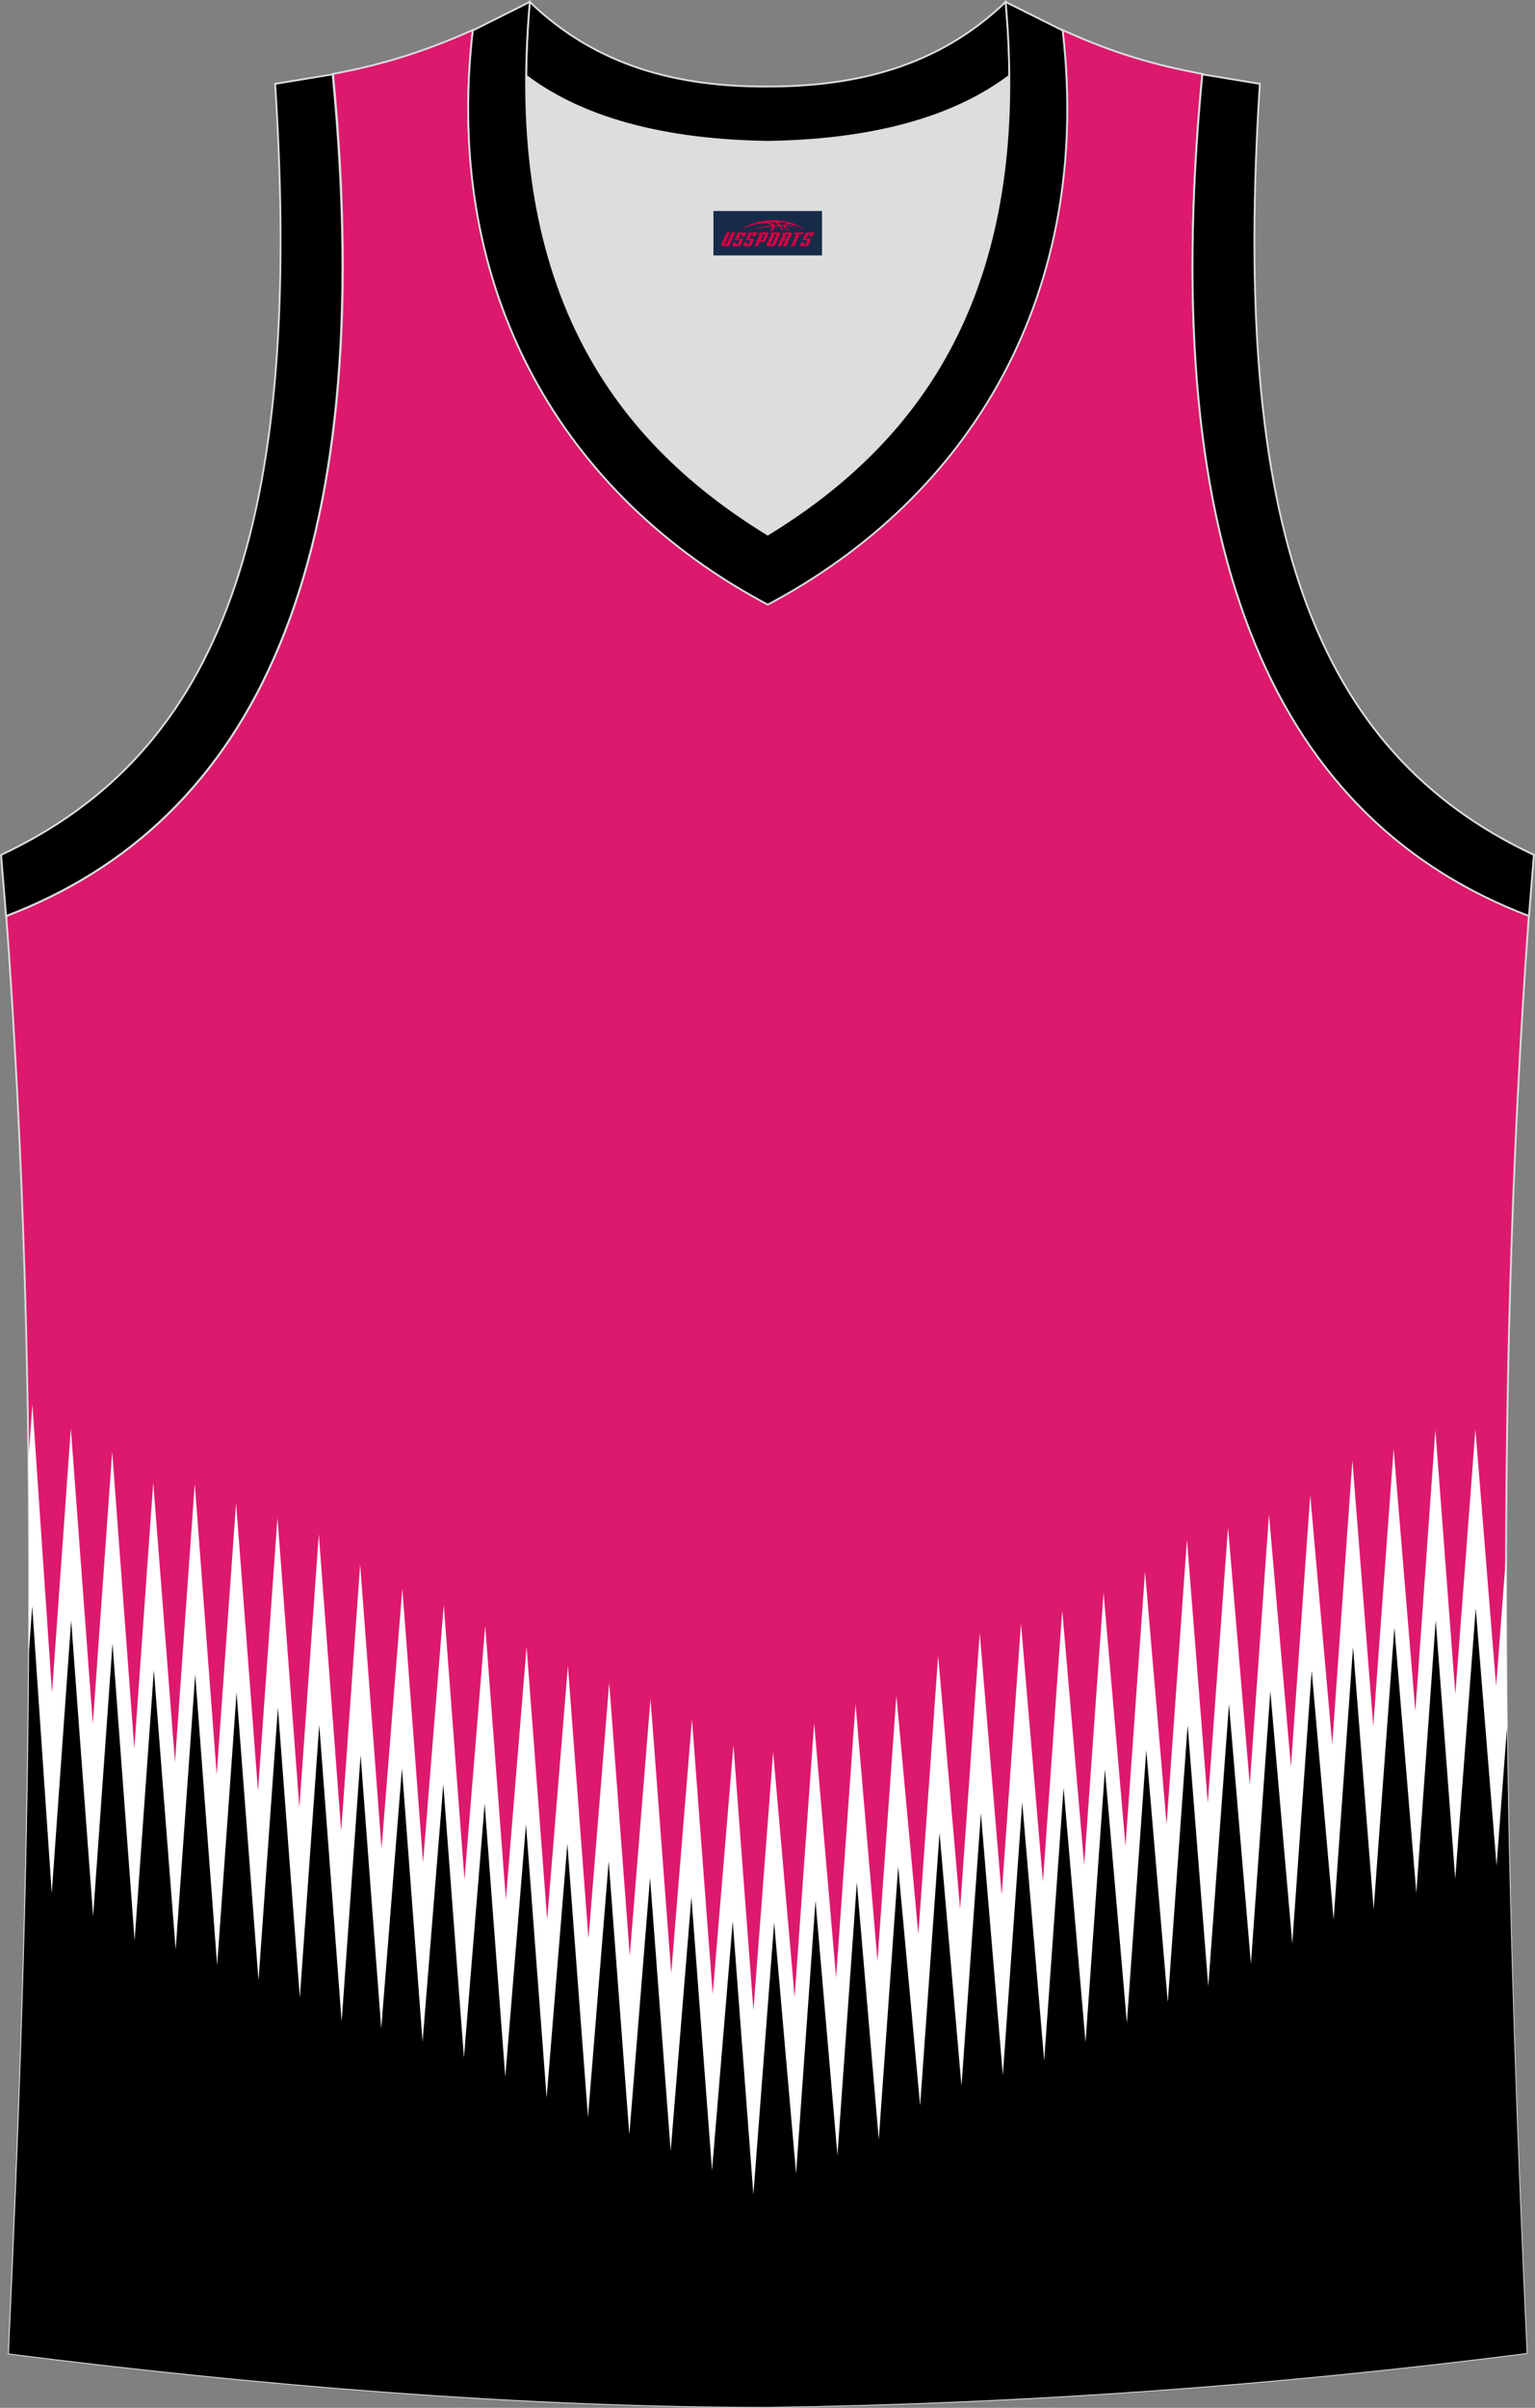
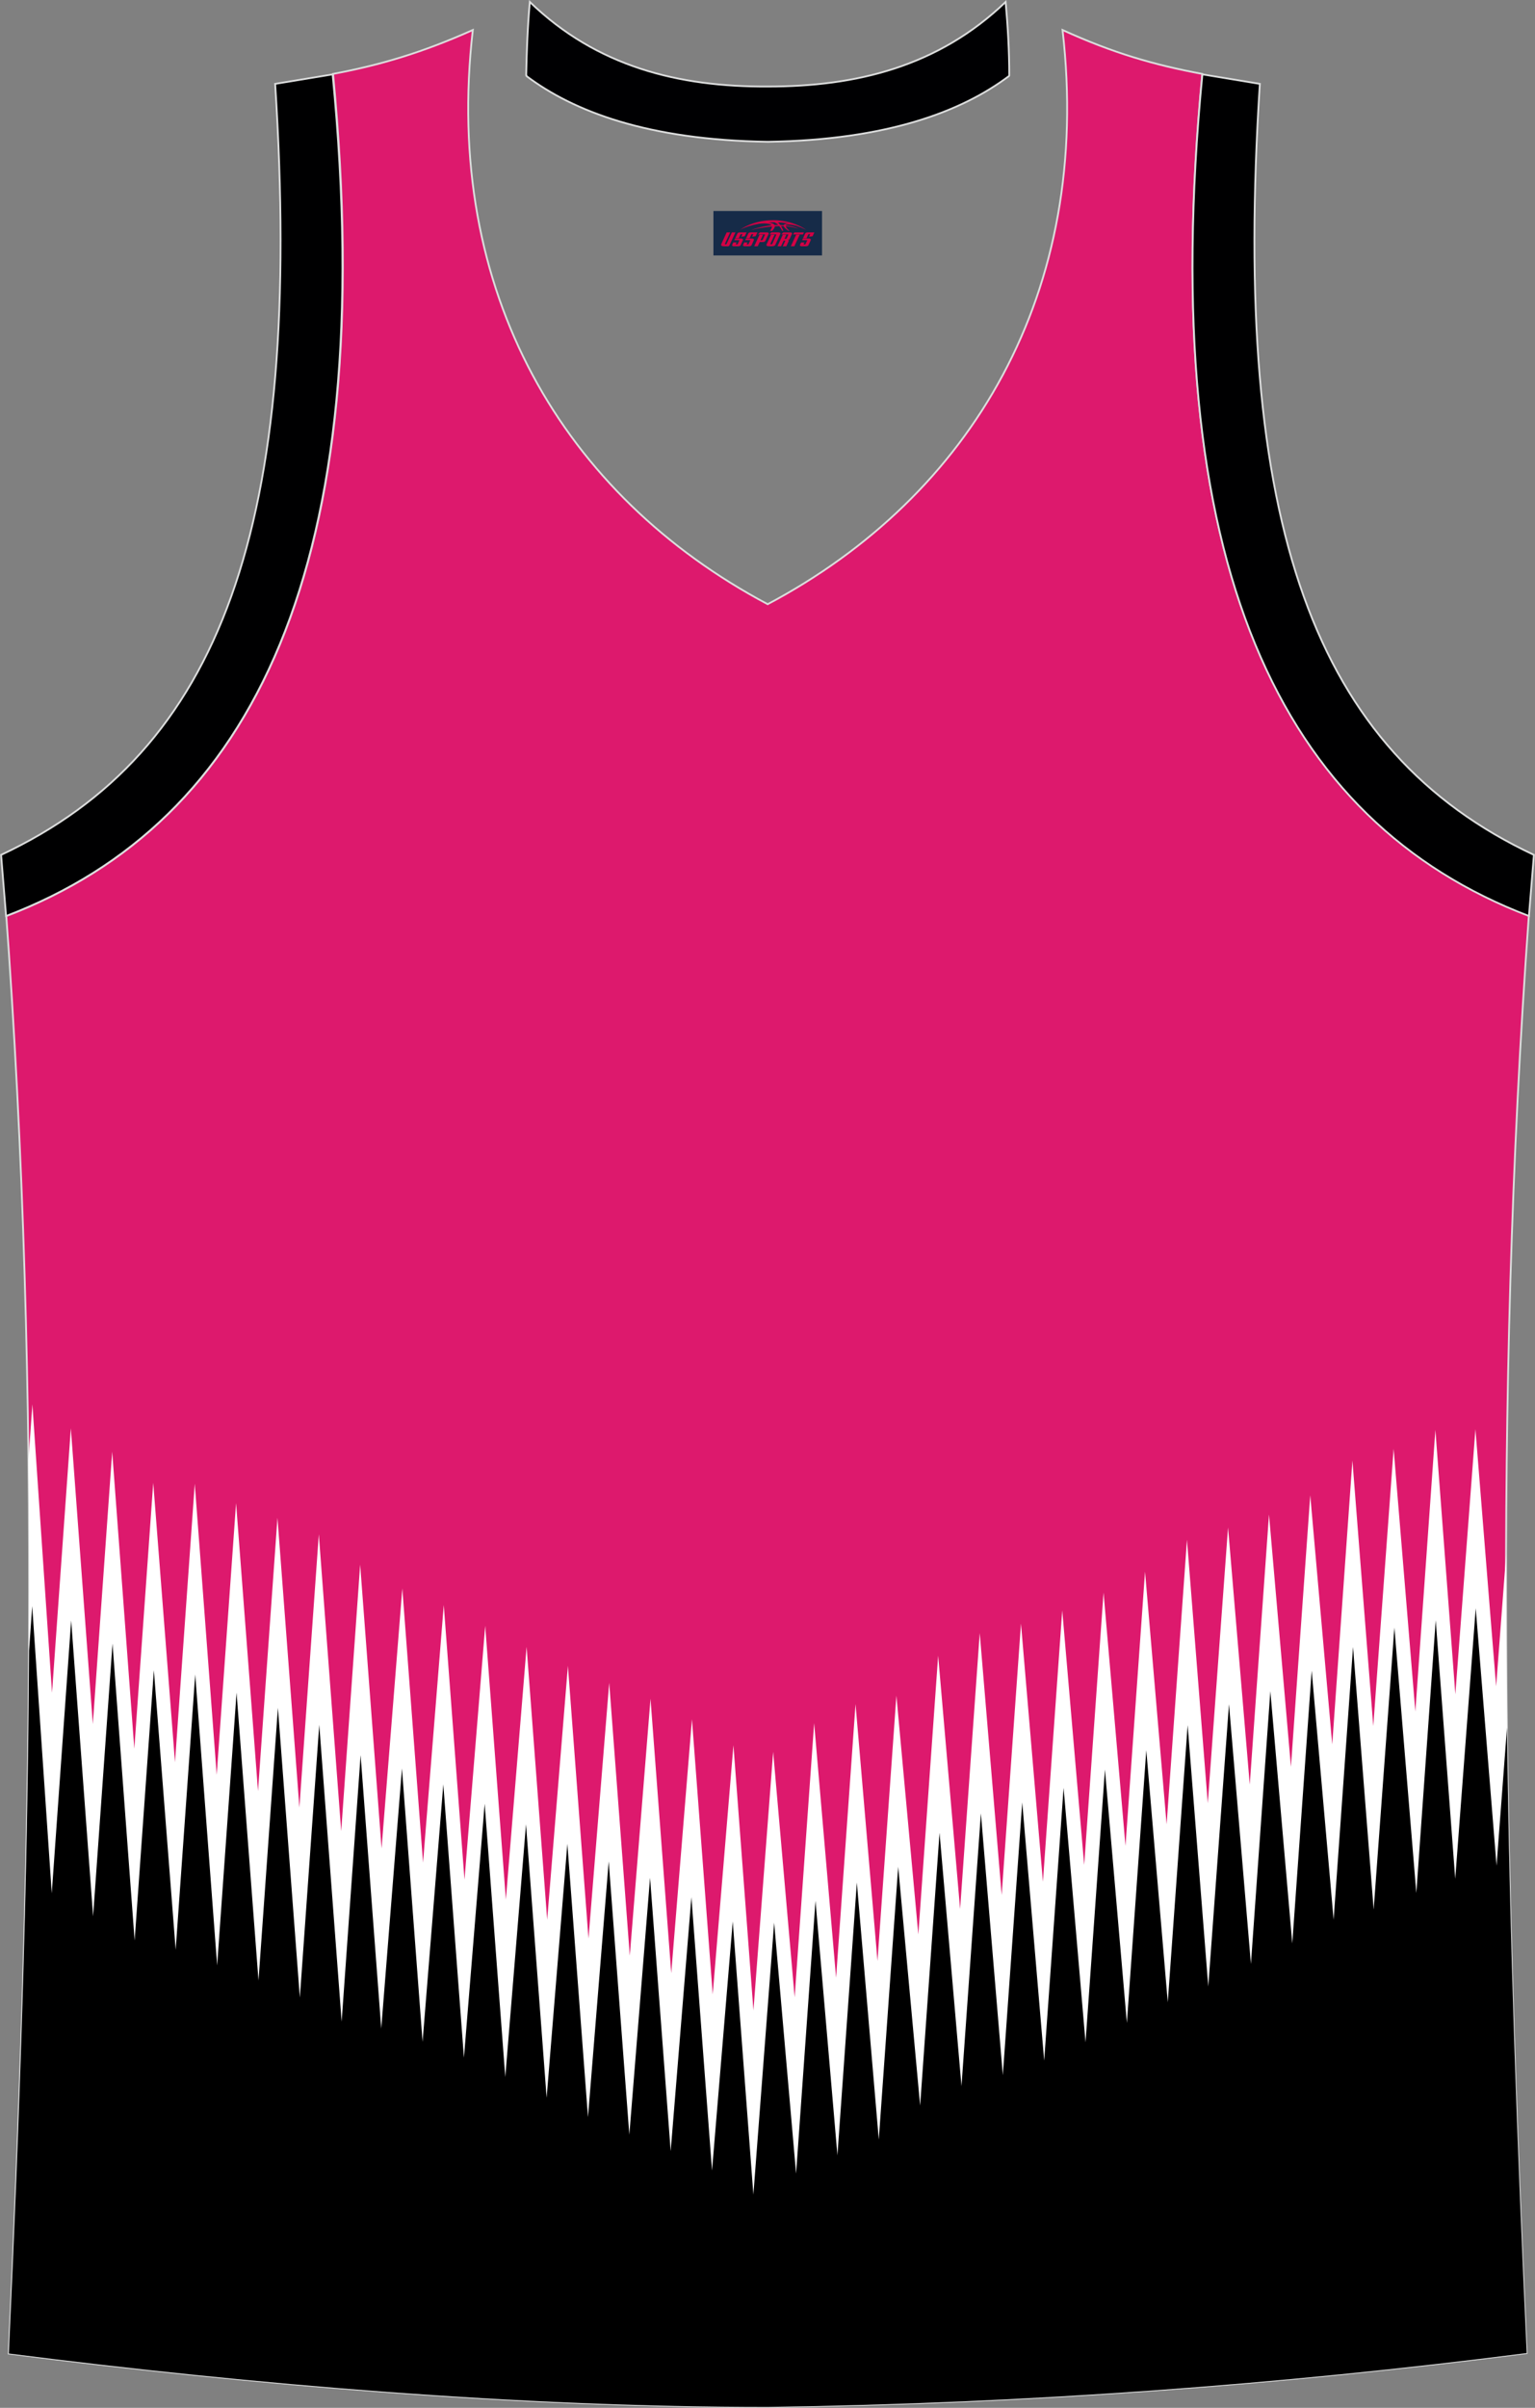
<svg xmlns="http://www.w3.org/2000/svg" version="1.1" id="图层_1" x="0px" y="0px" width="339.3px" height="531.99px" viewBox="0 0 339.3 531.99" enable-background="new 0 0 339.3 531.99" xml:space="preserve">
  <rect x="0" y="0" width="339.3" height="531.99" fill="#808080" stroke="none" />
  <g>
    <path fill="#DD196D" stroke="#DCDDDD" stroke-width="0.4" stroke-miterlimit="22.926" d="M169.69,531.79   c57.38-0.8,112.97-4.9,167.75-11.9c-4.8-103.97-7.4-208.84,0.5-317.61l0,0c-54.58-20.79-82.68-77.28-72.18-185.95l0,0   c-10.7-2-19.69-4.6-30.89-9.7c6.7,57.98-20.19,102.97-65.18,126.86C124.71,109.6,97.81,64.62,104.51,6.63   c-11.2,5-20.29,7.7-30.89,9.7l0,0c10.5,108.77-17.7,165.25-72.18,186.05l-0.2-2.1c8.1,109.47,5.5,215.04,0.7,319.71   C56.22,526.89,115.01,531.79,169.69,531.79z" />
    <path fill="#FFFFFF" d="M330.71,372.57l1.31-17.29l0.91-11.99c-0.07,23.98,0.22,47.82,0.76,71.57l-2.8,36.99l-3.16-39.4l-1.4-17.48   l-1.55,20.42l-3.08,40.6l-3.06-40.6l-1.15-15.26l-1.31,18.38l-2.84,39.93l-3.3-39.89l-1.6-19.37l-1.69,22.98l-2.97,40.39   l-3.17-40.36l-1.34-17.02l-1.37,19.24l-2.75,38.58l-3.4-38.53l-1.46-16.51l-1.54,21.69l-2.77,38.85l-3.38-38.8l-1.47-16.94   l-1.52,21.42l-2.81,39.46l-3.33-39.42l-1.57-18.53l-1.73,23.49l-2.96,40.31l-3.18-40.29l-1.34-16.99l-1.47,20.45l-2.81,39.15   l-3.34-39.11l-1.4-16.47l-1.49,20.99l-2.77,38.94l-3.37-38.89l-1.48-17.09l-1.52,21.33l-2.78,39.03l-3.36-38.99l-1.49-17.25   l-1.51,21.24l-2.8,39.33l-3.34-39.3l-1.51-17.75l-1.49,20.93l-2.82,39.63l-3.32-39.6l-1.53-18.26l-1.47,20.63l-2.77,38.94   l-3.37-38.89l-1.48-17.09l-1.52,21.33l-2.68,37.61l-3.45-37.55l-1.4-15.21l-1.61,22.66l-2.79,39.23l-3.35-39.2l-1.5-17.58   l-1.5,21.03l-2.78,39.03l-3.36-39l-1.49-17.25l-1.51,21.24l-2.76,38.73l-3.38-38.68l-1.57-17.97l-1.72,22.58l-3.09,40.46   l-3.05-40.46l-1.63-21.65l-1.36,16.36l-3.22,38.68l-2.92-38.7l-1.61-21.31l-1.39,17.03l-3.19,39.08l-2.95-39.09l-1.59-21.07   l-1.41,17.46l-3.17,39.32l-2.97-39.33l-1.6-21.16l-1.4,17.29l-3.18,39.22L126.9,468l-1.61-21.31l-1.39,17.03l-3.19,39.08   l-2.95-39.09l-1.62-21.41l-1.38,16.86l-3.2,38.98l-2.94-38.99l-1.61-21.31l-1.39,17.03l-3.19,39.08l-2.95-39.09l-1.59-21.02   l-1.41,17.55l-3.17,39.37l-2.97-39.38l-1.57-20.83l-1.43,17.89L84.18,488l-2.99-39.57l-1.4-18.53l-1.21,17l-2.98,41.89l-3.16-41.87   l-1.79-23.71l-1.31,18.38l-2.98,41.8l-3.17-41.79l-1.68-22.23l-1.31,18.47l-2.97,41.66l-3.18-41.65l-1.68-21.97l-1.32,18.6   l-2.98,41.89l-3.16-41.88l-1.68-22.39l-1.34,18.91l-2.93,41.21l-3.21-41.2l-1.61-20.61l-1.32,18.55l-3,42.16l-3.14-42.15   l-1.75-23.48l-1.29,18.1l-3.01,42.24l-3.13-42.24l-1.72-23.12L14.5,418.5l-3.14,44.08l-3-44.09l-1.3-19.08l-1.5,21.34   c0.79-32.56,1.12-65.3,0.74-98.3l0.86-12.19l3.02,44.37l1.32,19.36l1.15-16.19l3.01-42.24l3.14,42.24l1.72,23.12l1.28-18.03   l3-42.16l3.14,42.15l1.75,23.48l1.25-17.57l2.93-41.18l3.21,41.17l1.6,20.58l1.39-19.63l2.98-41.92l3.16,41.91l1.69,22.41   l1.31-18.38l2.97-41.66l3.18,41.65l1.67,21.99l1.32-18.6l2.98-41.8l3.17,41.79l1.68,22.23l1.31-18.47l2.98-41.89l3.16,41.87   l1.79,23.71l1.21-17l2.98-41.88l3.16,41.87l1.57,20.83l1.43-17.89l3.16-39.56l2.99,39.57l1.59,21.02l1.41-17.55l3.17-39.37   l2.97,39.38l1.61,21.31l1.39-17.03l3.19-39.08l2.95,39.09l1.62,21.41l1.38-16.86l3.2-38.98l2.94,38.99l1.61,21.31l1.39-17.03   l3.19-39.08l2.95,39.09l1.6,21.17l1.4-17.29l3.18-39.22l2.96,39.23l1.59,21.07l1.41-17.46l3.17-39.32l2.97,39.33l1.61,21.31   l1.39-17.03l3.19-39.08l2.95,39.09l1.64,21.7l1.36-16.36l3.22-38.68l2.92,38.7l1.5,19.9l1.5-19.63l2.86-37.51l3.28,37.47   l1.47,16.76l1.53-21.54l2.78-39.03l3.36,39l1.49,17.25l1.51-21.24l2.79-39.23l3.35,39.2l1.5,17.58l1.5-21.03l2.68-37.61l3.45,37.55   l1.4,15.21l1.61-22.66l2.77-38.94l3.37,38.89l1.48,17.09l1.52-21.33l2.82-39.63l3.32,39.6l1.53,18.26l1.47-20.63l2.8-39.33   l3.34,39.3l1.51,17.75l1.49-20.93l2.78-39.03l3.36,38.99l1.49,17.25l1.51-21.24l2.77-38.94l3.37,38.89l1.48,17.09l1.52-21.33   l2.8-39.27l3.35,39.24l1.42,16.6l1.58-22.09l2.92-40.79l3.22,40.76l1.38,17.46l1.62-22.06l2.86-38.89l3.28,38.85l1.52,17.96   l1.48-20.81l2.77-38.85l3.38,38.8l1.47,16.94l1.52-21.42l2.75-38.58l3.4,38.53l1.46,16.51l1.54-21.69l2.92-41.02l3.22,41   l1.39,17.66l1.61-21.92l2.89-39.33l3.25,39.29l1.55,18.76l1.45-20.34l2.98-41.88l3.16,41.87l1.25,16.54l1.46-19.2l2.98-39.38   l3.16,39.36L330.71,372.57z" />
    <path d="M330.8,412.21l2.31-30.51c0.55,46.41,2.24,92.39,4.35,138.19c-54.78,7-110.37,11.1-167.75,11.9l0,0   c-54.68,0-113.47-4.9-167.75-11.8c2.36-51.45,4.18-103.11,4.47-155.34l0.69-9.8l4.32,63.45l4.29-60.27l4.85,65.36l4.29-60.27   l4.89,65.63l4.25-59.73l4.82,61.77l4.32-60.84L48,434.24l4.29-60.27l4.85,63.62l4.29-60.27l4.85,64.02l4.29-60.27l4.95,65.59   l4.19-58.88l4.56,60.4l4.58-57.45l4.56,60.4l4.58-56.91l4.56,60.4l4.58-56.11l4.56,60.4l4.58-55.84l4.56,60.4l4.58-56.11l4.56,60.4   l4.58-56.51l4.56,60.4l4.58-56.78l4.56,60.4l4.58-56.11l4.56,60.4l4.58-55.04l4.56,60.36l4.59-60.09l4.85,55.44l4.29-60.27   l4.85,56.24l4.29-60.27l4.85,56.78l4.29-60.27l4.85,52.76l4.29-60.27l4.85,55.98l4.29-60.27l4.85,57.85l4.29-60.27l4.85,57.05   l4.29-60.27l4.85,56.24l4.29-60.27l4.85,55.98l4.29-60.27l4.75,55.71l4.39-61.24l4.56,57.75l4.58-62.37l4.85,57.38l4.29-60.27   l4.85,55.74l4.29-60.27l4.85,55.04l4.29-60.27l4.56,58.02l4.58-62.31l4.85,58.66l4.29-60.27l4.31,57.14l4.53-59.8L330.8,412.21   L330.8,412.21z" />
-     <path fill="#DCDDDD" d="M169.69,31.33c26.49-0.4,42.89-6.7,53.29-14.5c0-0.1,0-0.1,0-0.2c0.5,51.69-21.09,81.78-53.39,101.47   c-32.19-19.69-53.78-49.79-53.39-101.47c0,0.1,0,0.1,0,0.2C126.71,24.63,143.2,30.93,169.69,31.33z" />
    <path fill="#000001" stroke="#DCDDDD" stroke-width="0.4" stroke-miterlimit="22.926" d="M1.34,202.38   c54.59-20.8,82.68-77.28,72.18-185.95l-12.7,2.1c6.3,97.67-12,147.56-60.58,170.35L1.34,202.38z" />
    <path fill="#000001" stroke="#DCDDDD" stroke-width="0.4" stroke-miterlimit="22.926" d="M337.96,202.38   c-54.58-20.79-82.68-77.28-72.18-185.95l12.7,2.1c-6.3,97.67,12,147.56,60.58,170.35L337.96,202.38L337.96,202.38z" />
    <path fill="#000002" stroke="#DCDDDD" stroke-width="0.4" stroke-miterlimit="22.926" d="M117.11,0.43   c14.8,14.3,32.89,18.79,52.59,18.69c19.59,0,37.69-4.4,52.59-18.69c0.5,5.6,0.8,11,0.8,16.2c0,0.1,0,0.1-0.1,0.2   c-10.4,7.8-26.89,14.1-53.29,14.5c-26.49-0.4-42.89-6.7-53.29-14.5c0-0.1,0-0.1-0.1-0.2C116.41,11.53,116.61,6.13,117.11,0.43z" />
-     <path fill="#000002" stroke="#DCDDDD" stroke-width="0.4" stroke-miterlimit="22.926" d="M117.11,0.43   c-5.5,61.78,17.1,95.97,52.59,117.67c35.49-21.69,58.08-55.88,52.59-117.67l12.6,6.3c6.7,57.98-20.19,102.97-65.18,126.86   c-45-23.89-71.9-68.87-65.2-126.86L117.11,0.43z" />
  </g>
  <g id="tag_logo">
    <rect y="46.62" fill="#162B48" width="24" height="9.818" x="157.7" />
    <g>
      <path fill="#D30044" d="M173.66,49.81l0.005-0.011c0.131-0.311,1.085-0.262,2.351,0.071c0.715,0.24,1.44,0.54,2.193,0.9    c-0.218-0.147-0.447-0.289-0.682-0.42l0.011,0.005l-0.011-0.005c-1.478-0.845-3.218-1.418-5.1-1.62    c-1.282-0.115-1.658-0.082-2.411-0.055c-2.449,0.142-4.68,0.905-6.458,2.095c1.26-0.638,2.722-1.075,4.195-1.336    c1.467-0.18,2.476-0.033,2.771,0.344c-1.691,0.175-3.469,0.633-4.555,1.075c1.156-0.338,2.967-0.665,4.647-0.813    c0.016,0.251-0.115,0.567-0.415,0.96h0.475c0.376-0.382,0.584-0.725,0.595-1.004c0.333-0.022,0.66-0.033,0.971-0.033    C172.49,50.25,172.7,50.6,172.9,50.99h0.262c-0.125-0.344-0.295-0.687-0.518-1.036c0.207,0,0.393,0.005,0.567,0.011    c0.104,0.267,0.496,0.66,1.058,1.025h0.245c-0.442-0.365-0.753-0.753-0.835-1.004c1.047,0.065,1.696,0.224,2.885,0.513    C175.48,50.07,174.74,49.9,173.66,49.81z M171.22,49.72c-0.164-0.295-0.655-0.485-1.402-0.551    c0.464-0.033,0.922-0.055,1.364-0.055c0.311,0.147,0.589,0.344,0.84,0.589C171.76,49.7,171.49,49.71,171.22,49.72z M173.2,49.77c-0.224-0.016-0.458-0.027-0.715-0.044c-0.147-0.202-0.311-0.398-0.502-0.6c0.082,0,0.164,0.005,0.24,0.011    c0.72,0.033,1.429,0.125,2.138,0.273C173.69,49.37,173.31,49.53,173.2,49.77z" />
      <path fill="#D30044" d="M160.62,51.35L159.45,53.9C159.27,54.27,159.54,54.41,160.02,54.41l0.873,0.005    c0.115,0,0.251-0.049,0.327-0.175l1.342-2.891H161.78L160.56,53.98H160.39c-0.147,0-0.185-0.033-0.147-0.125l1.156-2.504H160.62L160.62,51.35z M162.48,52.7h1.271c0.36,0,0.584,0.125,0.442,0.425L163.72,54.16C163.62,54.38,163.35,54.41,163.12,54.41H162.2c-0.267,0-0.442-0.136-0.349-0.333l0.235-0.513h0.742L162.65,53.94C162.63,53.99,162.67,54,162.73,54h0.18    c0.082,0,0.125-0.016,0.147-0.071l0.376-0.813c0.011-0.022,0.011-0.044-0.055-0.044H162.31L162.48,52.7L162.48,52.7z M163.3,52.63h-0.78l0.475-1.025c0.098-0.218,0.338-0.256,0.578-0.256H165.02L164.63,52.19L163.85,52.31l0.262-0.562H163.82c-0.082,0-0.12,0.016-0.147,0.071L163.3,52.63L163.3,52.63z M164.89,52.7L164.72,53.07h1.069c0.06,0,0.06,0.016,0.049,0.044    L165.46,53.93C165.44,53.98,165.4,54,165.32,54H165.14c-0.055,0-0.104-0.011-0.082-0.06l0.175-0.376H164.49L164.26,54.08C164.16,54.27,164.34,54.41,164.61,54.41h0.916c0.24,0,0.502-0.033,0.605-0.251l0.475-1.031c0.142-0.3-0.082-0.425-0.442-0.425H164.89L164.89,52.7z M165.7,52.63l0.371-0.818c0.022-0.055,0.06-0.071,0.147-0.071h0.295L166.25,52.3l0.791-0.115l0.387-0.845H165.98c-0.24,0-0.48,0.038-0.578,0.256L164.93,52.63L165.7,52.63L165.7,52.63z M168.1,53.09h0.278c0.087,0,0.153-0.022,0.202-0.115    l0.496-1.075c0.033-0.076-0.011-0.12-0.125-0.12H167.55l0.431-0.431h1.522c0.355,0,0.485,0.153,0.393,0.355l-0.676,1.445    c-0.06,0.125-0.175,0.333-0.644,0.327l-0.649-0.005L167.49,54.41H166.71l1.178-2.558h0.785L168.1,53.09L168.1,53.09z     M170.69,53.9c-0.022,0.049-0.06,0.076-0.142,0.076h-0.191c-0.082,0-0.109-0.027-0.082-0.076l0.944-2.051h-0.785l-0.987,2.138    c-0.125,0.273,0.115,0.415,0.453,0.415h0.72c0.327,0,0.649-0.071,0.769-0.322l1.085-2.384c0.093-0.202-0.06-0.355-0.415-0.355    h-1.533l-0.431,0.431h1.38c0.115,0,0.164,0.033,0.131,0.104L170.69,53.9L170.69,53.9z M173.41,52.77h0.278    c0.087,0,0.158-0.022,0.202-0.115l0.344-0.753c0.033-0.076-0.011-0.12-0.125-0.12h-1.402l0.425-0.431h1.527    c0.355,0,0.485,0.153,0.393,0.355l-0.529,1.124c-0.044,0.093-0.147,0.18-0.393,0.18c0.224,0.011,0.256,0.158,0.175,0.327    l-0.496,1.075h-0.785l0.54-1.167c0.022-0.055-0.005-0.087-0.104-0.087h-0.235L172.64,54.41h-0.785l1.178-2.558h0.785L173.41,52.77L173.41,52.77z M175.98,51.86L174.8,54.41h0.785l1.184-2.558H175.98L175.98,51.86z M177.49,51.79l0.202-0.431h-2.1l-0.295,0.431    H177.49L177.49,51.79z M177.47,52.7h1.271c0.36,0,0.584,0.125,0.442,0.425l-0.475,1.031c-0.104,0.218-0.371,0.251-0.605,0.251    h-0.916c-0.267,0-0.442-0.136-0.349-0.333l0.235-0.513h0.742L177.64,53.94c-0.022,0.049,0.022,0.06,0.082,0.06h0.18    c0.082,0,0.125-0.016,0.147-0.071l0.376-0.813c0.011-0.022,0.011-0.044-0.049-0.044h-1.069L177.47,52.7L177.47,52.7z     M178.28,52.63H177.5l0.475-1.025c0.098-0.218,0.338-0.256,0.578-0.256h1.451l-0.387,0.845l-0.791,0.115l0.262-0.562h-0.295    c-0.082,0-0.12,0.016-0.147,0.071L178.28,52.63z" />
    </g>
  </g>
</svg>